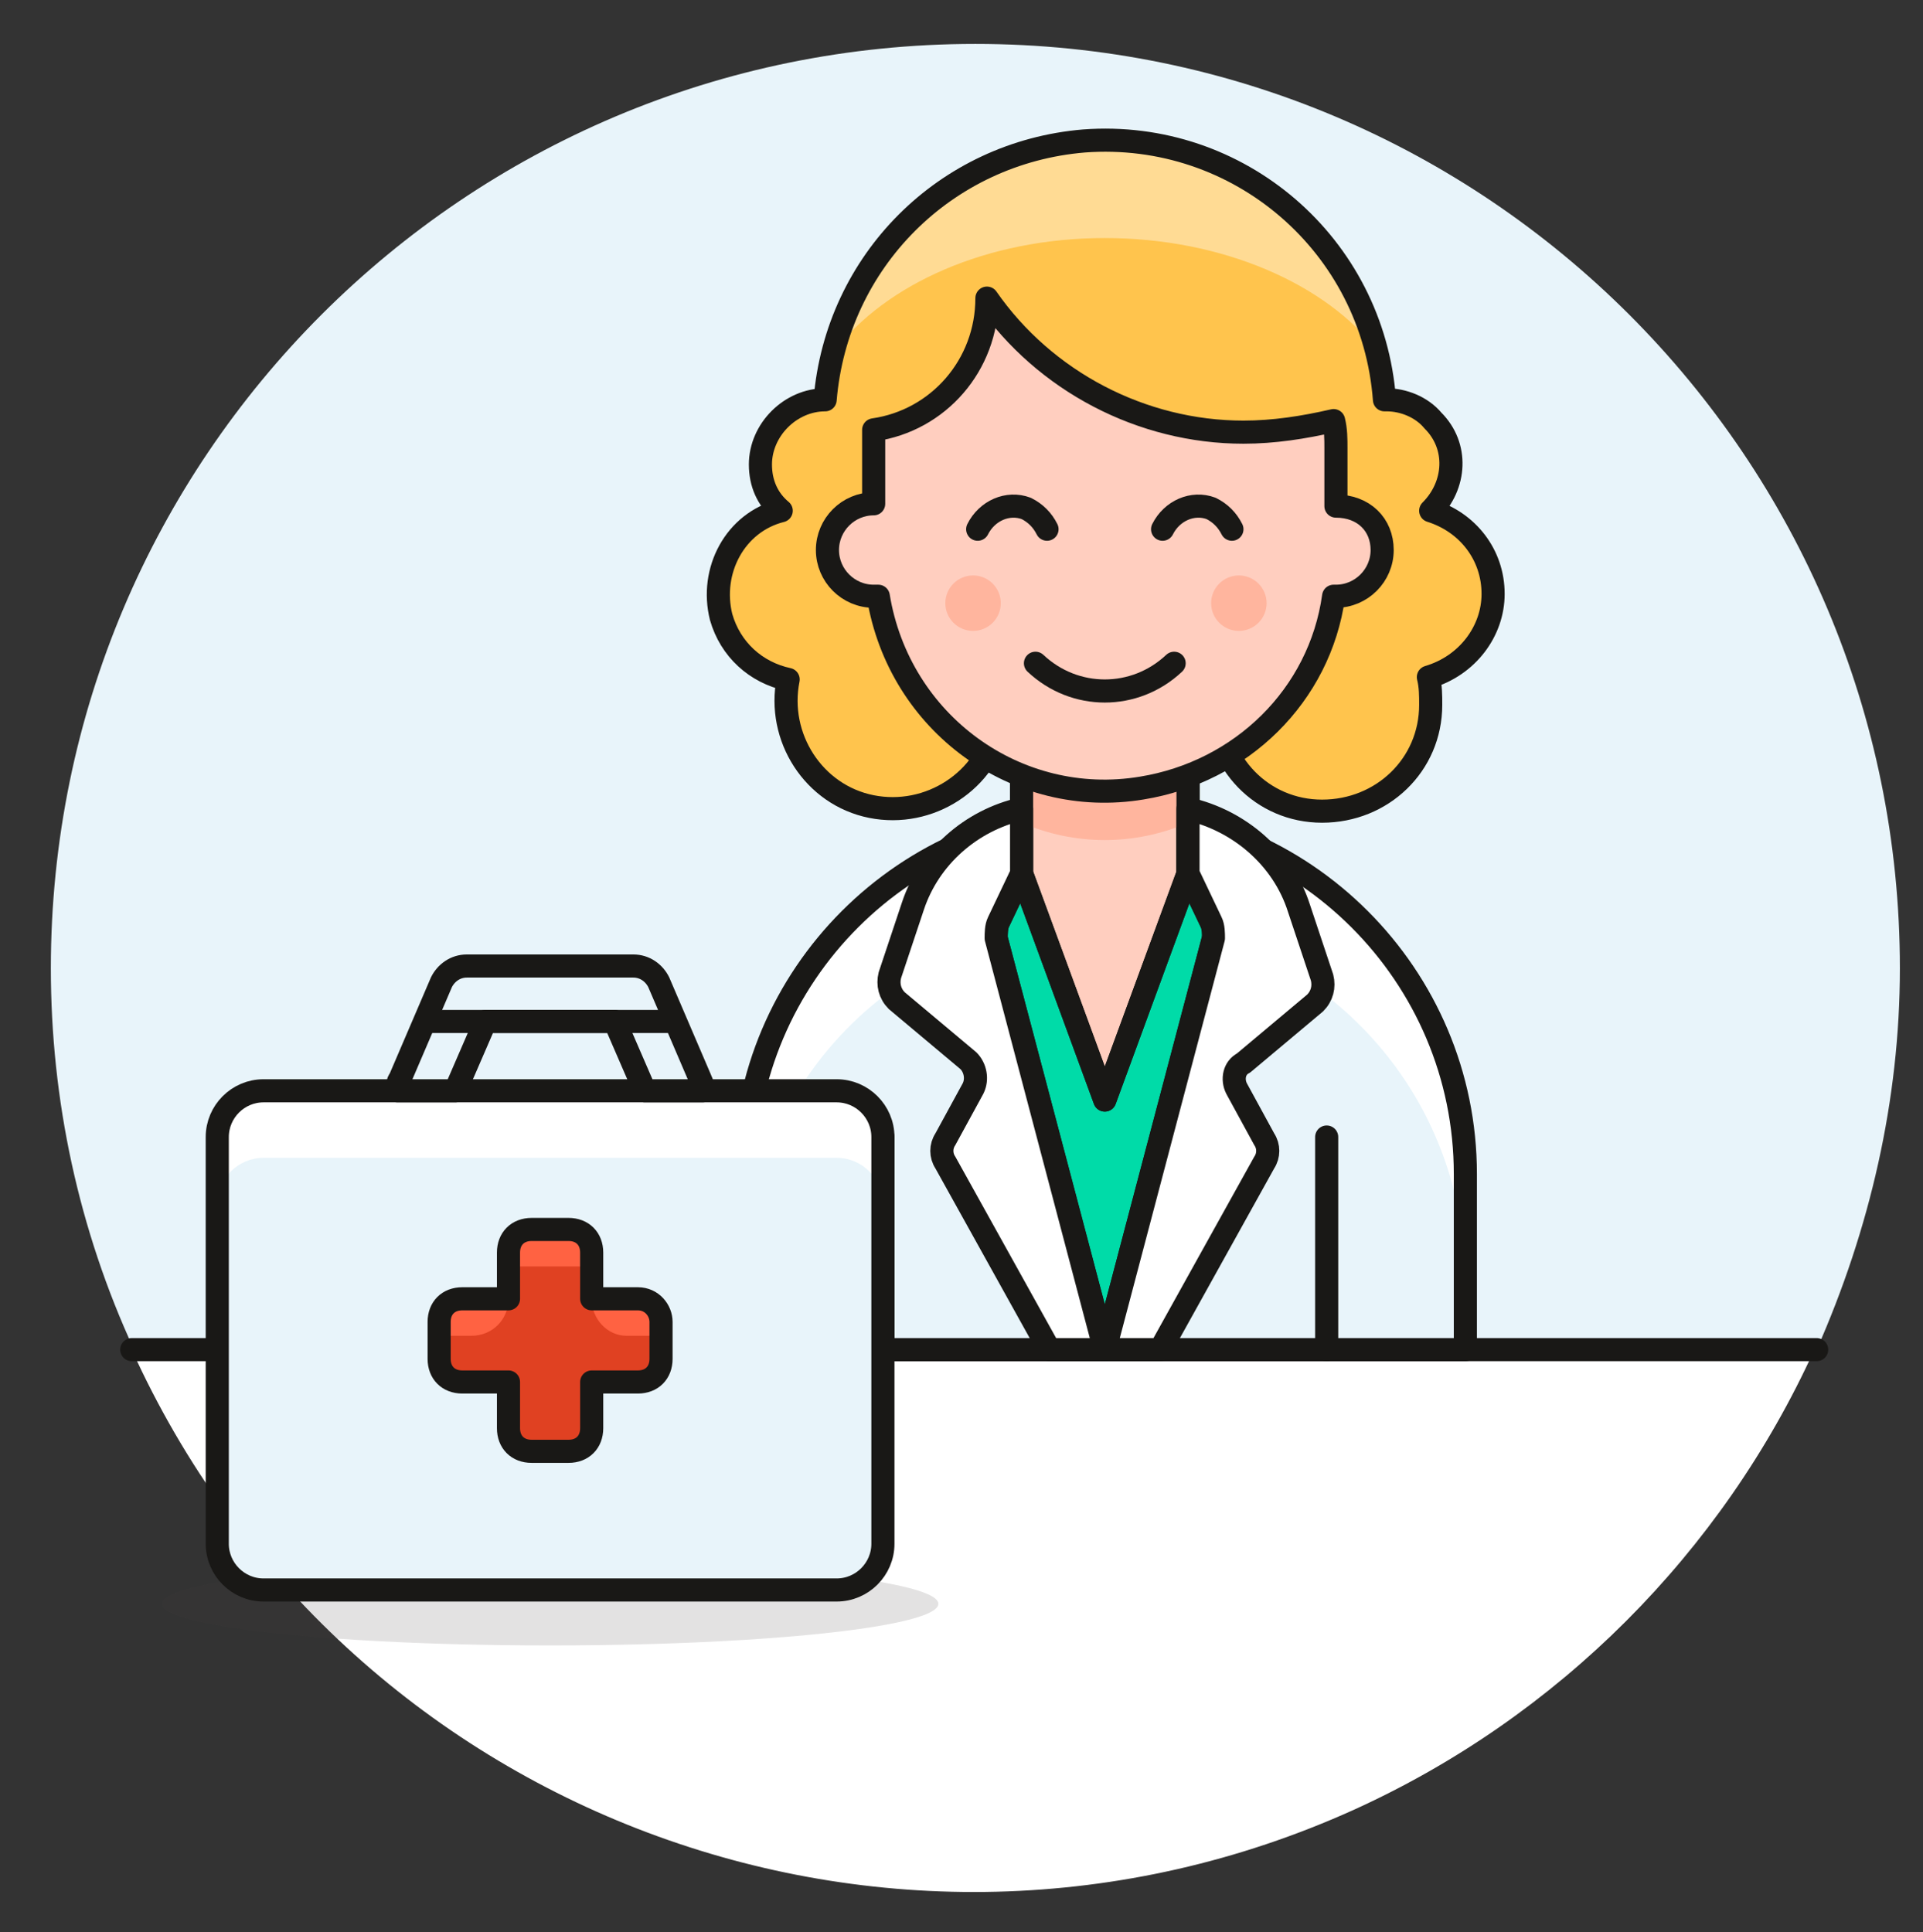
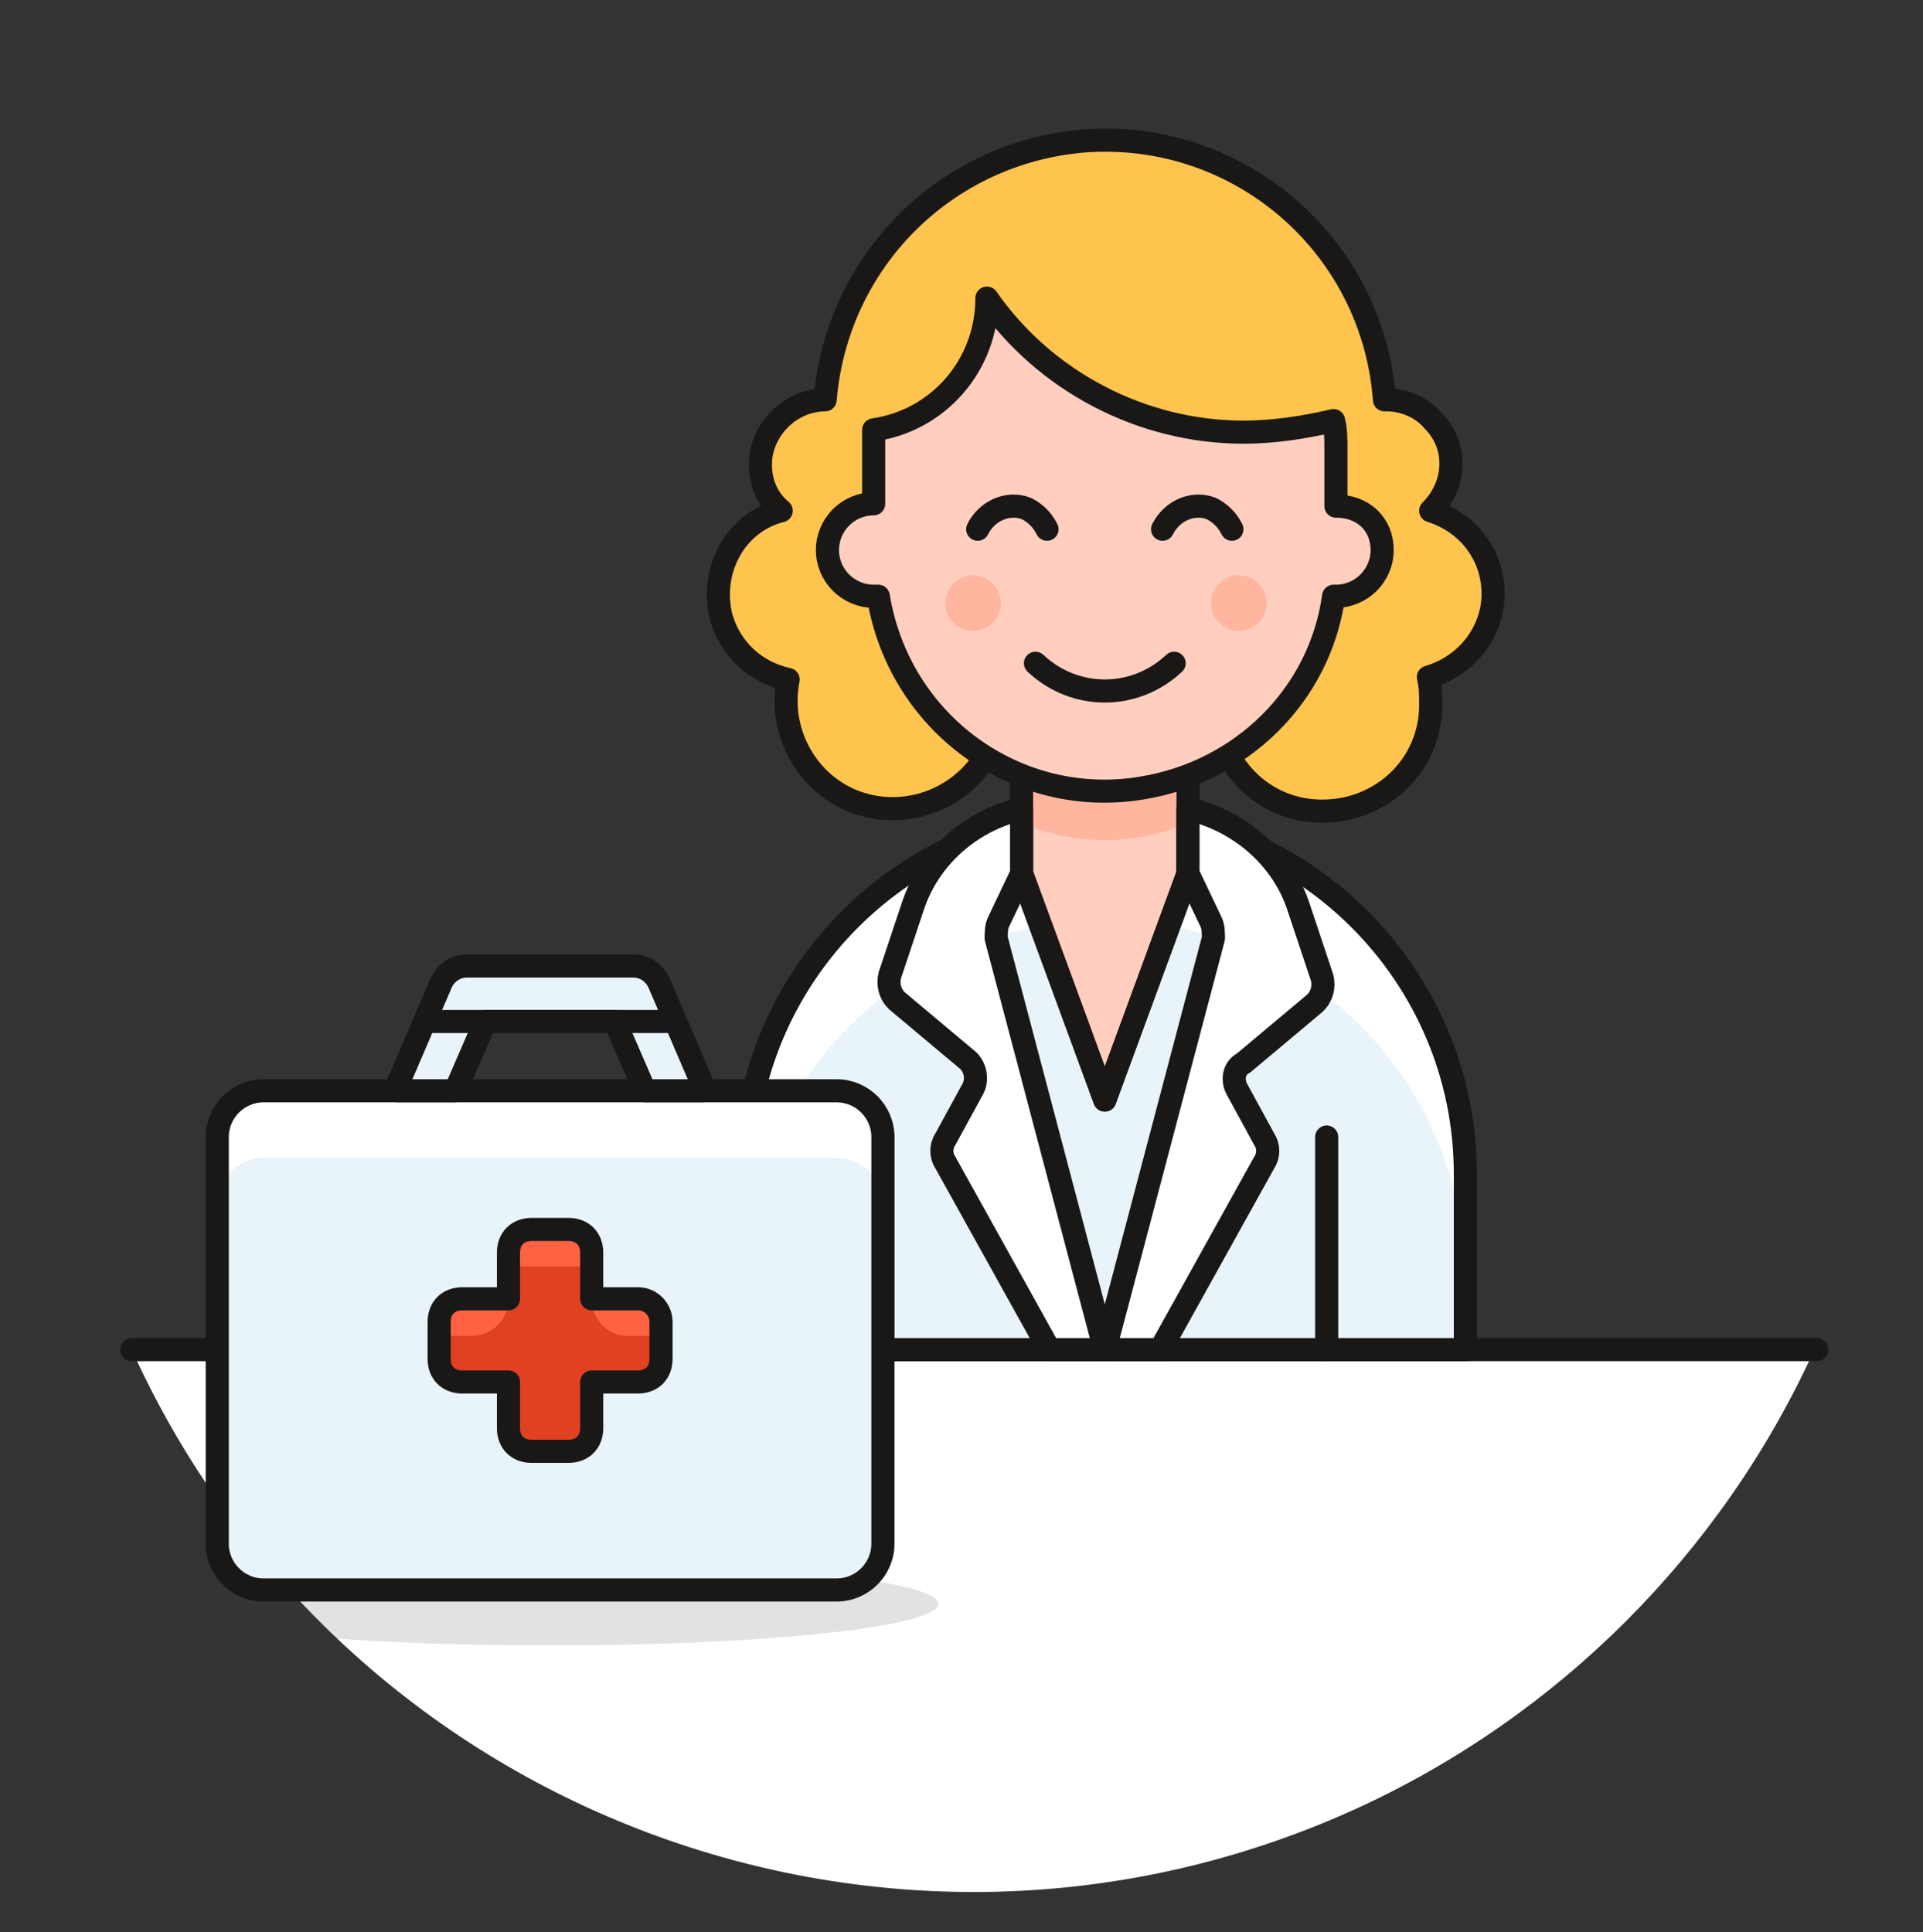
<svg xmlns="http://www.w3.org/2000/svg" version="1.1" id="Multicolor" x="0px" y="0px" viewBox="0 0 83.2 83.6" style="enable-background:new 0 0 83.2 83.6;" xml:space="preserve">
  <rect x="0" y="0" width="83.2" height="83.6" fill="#333333" stroke="none" />
  <style type="text/css">
	.st0{fill:#E8F4FA;}
	.st1{fill:#FFFFFF;}
	.st2{fill:none;stroke:#191816;stroke-linecap:round;stroke-linejoin:round;}
	.st3{fill:#00DBA8;stroke:#191816;stroke-linecap:round;stroke-linejoin:round;}
	.st4{fill:#FFCEBF;stroke:#191816;stroke-linecap:round;stroke-linejoin:round;}
	.st5{fill:#FFB59E;}
	.st6{fill:#FFFFFF;stroke:#191816;stroke-linecap:round;stroke-linejoin:round;}
	.st7{fill:#FFC44D;}
	.st8{fill:#FFDB94;}
	.st9{fill:none;stroke:#191816;stroke-linejoin:round;}
	.st10{opacity:0.15;fill:#45413C;enable-background:new    ;}
	.st11{fill:#E04122;}
	.st12{fill:#FF6242;}
	.st13{fill:#E8F4FA;stroke:#191816;stroke-linecap:round;stroke-linejoin:round;}
</style>
  <g id="Background_1_">
    <g id="New_Symbol_49-2">
-       <path class="st0" d="M82.2,41.9c0-22.1-17.9-40-40-40c-22.1,0-40,17.9-40,40c0,5.7,1.2,11.3,3.6,16.5h72.8    C80.9,53.2,82.2,47.6,82.2,41.9z" />
      <path class="st1" d="M5.7,58.4c9.1,20.1,32.8,29,52.9,19.9c8.8-4,15.9-11.1,19.9-19.9H5.7z" />
      <line class="st2" x1="5.7" y1="58.4" x2="78.6" y2="58.4" />
    </g>
  </g>
  <g id="Scene">
    <path class="st0" d="M63.4,58.4v-7.6c0-8.6-7-15.6-15.6-15.6c-8.6,0-15.6,7-15.6,15.6v7.6H63.4z" />
    <path class="st1" d="M47.8,35.2c-8.6,0-15.6,7-15.6,15.6V53h0.2c1.3-8.5,9.3-14.3,17.8-13c6.7,1,12,6.3,13,13h0.2v-2.2   C63.4,42.2,56.4,35.2,47.8,35.2C47.8,35.2,47.8,35.2,47.8,35.2z" />
    <path class="st2" d="M63.4,58.4v-7.6c0-8.6-7-15.6-15.6-15.6c-8.6,0-15.6,7-15.6,15.6v7.6H63.4z" />
    <line class="st2" x1="38.2" y1="58.4" x2="38.2" y2="49.2" />
    <line class="st2" x1="57.4" y1="58.4" x2="57.4" y2="49.2" />
-     <path class="st3" d="M51.4,37.8h-7.2l-1,2.1c-0.1,0.2-0.1,0.5-0.1,0.7l4.7,17.8l4.7-17.8c0.1-0.2,0-0.5-0.1-0.7L51.4,37.8z" />
    <polygon class="st4" points="51.4,37.8 47.8,47.6 44.2,37.8 44.2,32.4 51.4,32.4  " />
    <path class="st5" d="M44.2,35.6c2.3,1,4.9,1,7.2,0v-3.2h-7.2V35.6z" />
    <polygon class="st2" points="51.4,37.8 47.8,47.6 44.2,37.8 44.2,32.4 51.4,32.4  " />
    <path class="st6" d="M44.2,35v2.8l-1,2.1c-0.1,0.2-0.1,0.5-0.1,0.7l4.7,17.8h-2.4l-4.5-8.1c-0.2-0.3-0.2-0.7,0-1l1.2-2.2   c0.2-0.4,0.1-0.9-0.2-1.2l-3.1-2.6c-0.3-0.3-0.4-0.7-0.3-1.1l1-3C40.2,37.1,42,35.5,44.2,35z" />
    <path class="st6" d="M51.4,35v2.8l1,2.1c0.1,0.2,0.1,0.5,0.1,0.7l-4.7,17.8h2.4l4.5-8.1c0.2-0.3,0.2-0.7,0-1l-1.2-2.2   c-0.2-0.4-0.1-0.9,0.3-1.1l3.1-2.6c0.3-0.3,0.4-0.7,0.3-1.1l-1-3C55.5,37.1,53.6,35.5,51.4,35z" />
    <path class="st7" d="M64.6,25.7c0-1.7-1.1-3.1-2.7-3.6c1.1-1.1,1.2-2.8,0.1-3.9c-0.5-0.6-1.3-0.9-2-0.9h-0.1   c-0.5-6.7-6.3-11.7-13-11.2c-6,0.5-10.7,5.2-11.2,11.2l0,0c-1.5,0-2.8,1.3-2.8,2.8c0,0.8,0.3,1.5,0.9,2c-2,0.5-3.1,2.6-2.6,4.6   c0.4,1.4,1.5,2.4,2.9,2.7c-0.5,2.5,1.1,5,3.6,5.5c2.5,0.5,5-1.1,5.5-3.6c0.1-0.3,0.1-0.6,0.1-0.9c0-0.3,0-0.6-0.1-0.9h9.5   c-0.1,0.3-0.1,0.6-0.1,0.9c0,2.6,2,4.7,4.6,4.7c2.6,0,4.7-2,4.7-4.6c0-0.4,0-0.8-0.1-1.2C63.5,28.8,64.6,27.3,64.6,25.7z" />
-     <path class="st8" d="M59.6,15.2c-1.7-6.5-8.3-10.4-14.8-8.7c-4.3,1.1-7.6,4.4-8.7,8.7c2.2-2.9,6.6-4.9,11.7-4.9   S57.4,12.3,59.6,15.2z" />
    <path class="st9" d="M64.6,25.7c0-1.7-1.1-3.1-2.7-3.6c1.1-1.1,1.2-2.8,0.1-3.9c-0.5-0.6-1.3-0.9-2-0.9h-0.1   c-0.5-6.7-6.3-11.7-13-11.2c-6,0.5-10.7,5.2-11.2,11.2l0,0c-1.5,0-2.8,1.3-2.8,2.8c0,0.8,0.3,1.5,0.9,2c-2,0.5-3.1,2.6-2.6,4.6   c0.4,1.4,1.5,2.4,2.9,2.7c-0.5,2.5,1.1,5,3.6,5.5c2.5,0.5,5-1.1,5.5-3.6c0.1-0.3,0.1-0.6,0.1-0.9c0-0.3,0-0.6-0.1-0.9h9.5   c-0.1,0.3-0.1,0.6-0.1,0.9c0,2.6,2,4.7,4.6,4.7c2.6,0,4.7-2,4.7-4.6c0-0.4,0-0.8-0.1-1.2C63.5,28.8,64.6,27.3,64.6,25.7z" />
    <path class="st4" d="M57.8,21.9v-2.5c0-0.4,0-0.8-0.1-1.2c-1.3,0.3-2.6,0.5-3.9,0.5c-4.4,0-8.6-2.2-11.1-5.8c0,2.9-2.1,5.3-4.9,5.7   c0,0.2,0,0.5,0,0.7v2.5c-1.1,0-2,0.9-2,2s0.9,2,2,2H38c0.9,5.5,6,9.2,11.4,8.3c4.3-0.7,7.7-4,8.3-8.3h0.1c1.1,0,2-0.9,2-2   S59,21.9,57.8,21.9L57.8,21.9z" />
    <circle class="st5" cx="53.6" cy="26.1" r="1.2" />
    <circle class="st5" cx="42.1" cy="26.1" r="1.2" />
    <path class="st2" d="M50.8,28.7c-1.7,1.6-4.3,1.6-6,0" />
    <path class="st2" d="M42.3,22.9c0.4-0.8,1.3-1.2,2.1-0.9c0.4,0.2,0.7,0.5,0.9,0.9" />
    <path class="st2" d="M50.3,22.9c0.4-0.8,1.3-1.2,2.1-0.9c0.4,0.2,0.7,0.5,0.9,0.9" />
    <ellipse class="st10" cx="23.8" cy="69.4" rx="16.8" ry="1.8" />
    <path class="st0" d="M11.4,47.2h24.8c1.1,0,2,0.9,2,2v17.6c0,1.1-0.9,2-2,2H11.4c-1.1,0-2-0.9-2-2V49.2   C9.4,48.1,10.3,47.2,11.4,47.2z" />
    <path class="st1" d="M36.2,47.2H11.4c-1.1,0-2,0.9-2,2v2.9c0-1.1,0.9-2,2-2h24.8c1.1,0,2,0.9,2,2v-2.9   C38.2,48.1,37.3,47.2,36.2,47.2z" />
    <path class="st2" d="M11.4,47.2h24.8c1.1,0,2,0.9,2,2v17.6c0,1.1-0.9,2-2,2H11.4c-1.1,0-2-0.9-2-2V49.2   C9.4,48.1,10.3,47.2,11.4,47.2z" />
    <path class="st11" d="M27.6,56.2h-2v-2c0-0.6-0.4-1-1-1H23c-0.6,0-1,0.4-1,1v2h-2c-0.6,0-1,0.4-1,1v1.6c0,0.6,0.4,1,1,1h2v2   c0,0.6,0.4,1,1,1h1.6c0.6,0,1-0.4,1-1v-2h2c0.6,0,1-0.4,1-1v-1.6C28.6,56.7,28.2,56.2,27.6,56.2z" />
    <path class="st12" d="M24.6,53.2H23c-0.6,0-1,0.4-1,1v0.6h3.6v-0.6C25.6,53.7,25.2,53.2,24.6,53.2z" />
    <path class="st12" d="M25.6,56.2c0,0.9,0.7,1.6,1.5,1.6h1.4v-0.6c0-0.6-0.4-1-1-1H25.6z" />
    <path class="st12" d="M22,56.2h-2c-0.6,0-1,0.4-1,1v0.6h1.4C21.3,57.8,22,57.1,22,56.2z" />
    <path class="st2" d="M27.6,56.2h-2v-2c0-0.6-0.4-1-1-1H23c-0.6,0-1,0.4-1,1v2h-2c-0.6,0-1,0.4-1,1v1.6c0,0.6,0.4,1,1,1h2v2   c0,0.6,0.4,1,1,1h1.6c0.6,0,1-0.4,1-1v-2h2c0.6,0,1-0.4,1-1v-1.6C28.6,56.7,28.2,56.2,27.6,56.2z" />
    <path class="st13" d="M19.7,47.2l1.3-3h5.6l1.3,3h2.5c0-0.2,0-0.3-0.1-0.5l-1.8-4.2c-0.2-0.4-0.6-0.7-1.1-0.7h-7.2   c-0.5,0-0.9,0.3-1.1,0.7l-1.8,4.2c-0.1,0.1-0.1,0.3-0.1,0.5H19.7z" />
    <line class="st2" x1="18.4" y1="44.2" x2="29.2" y2="44.2" />
  </g>
</svg>